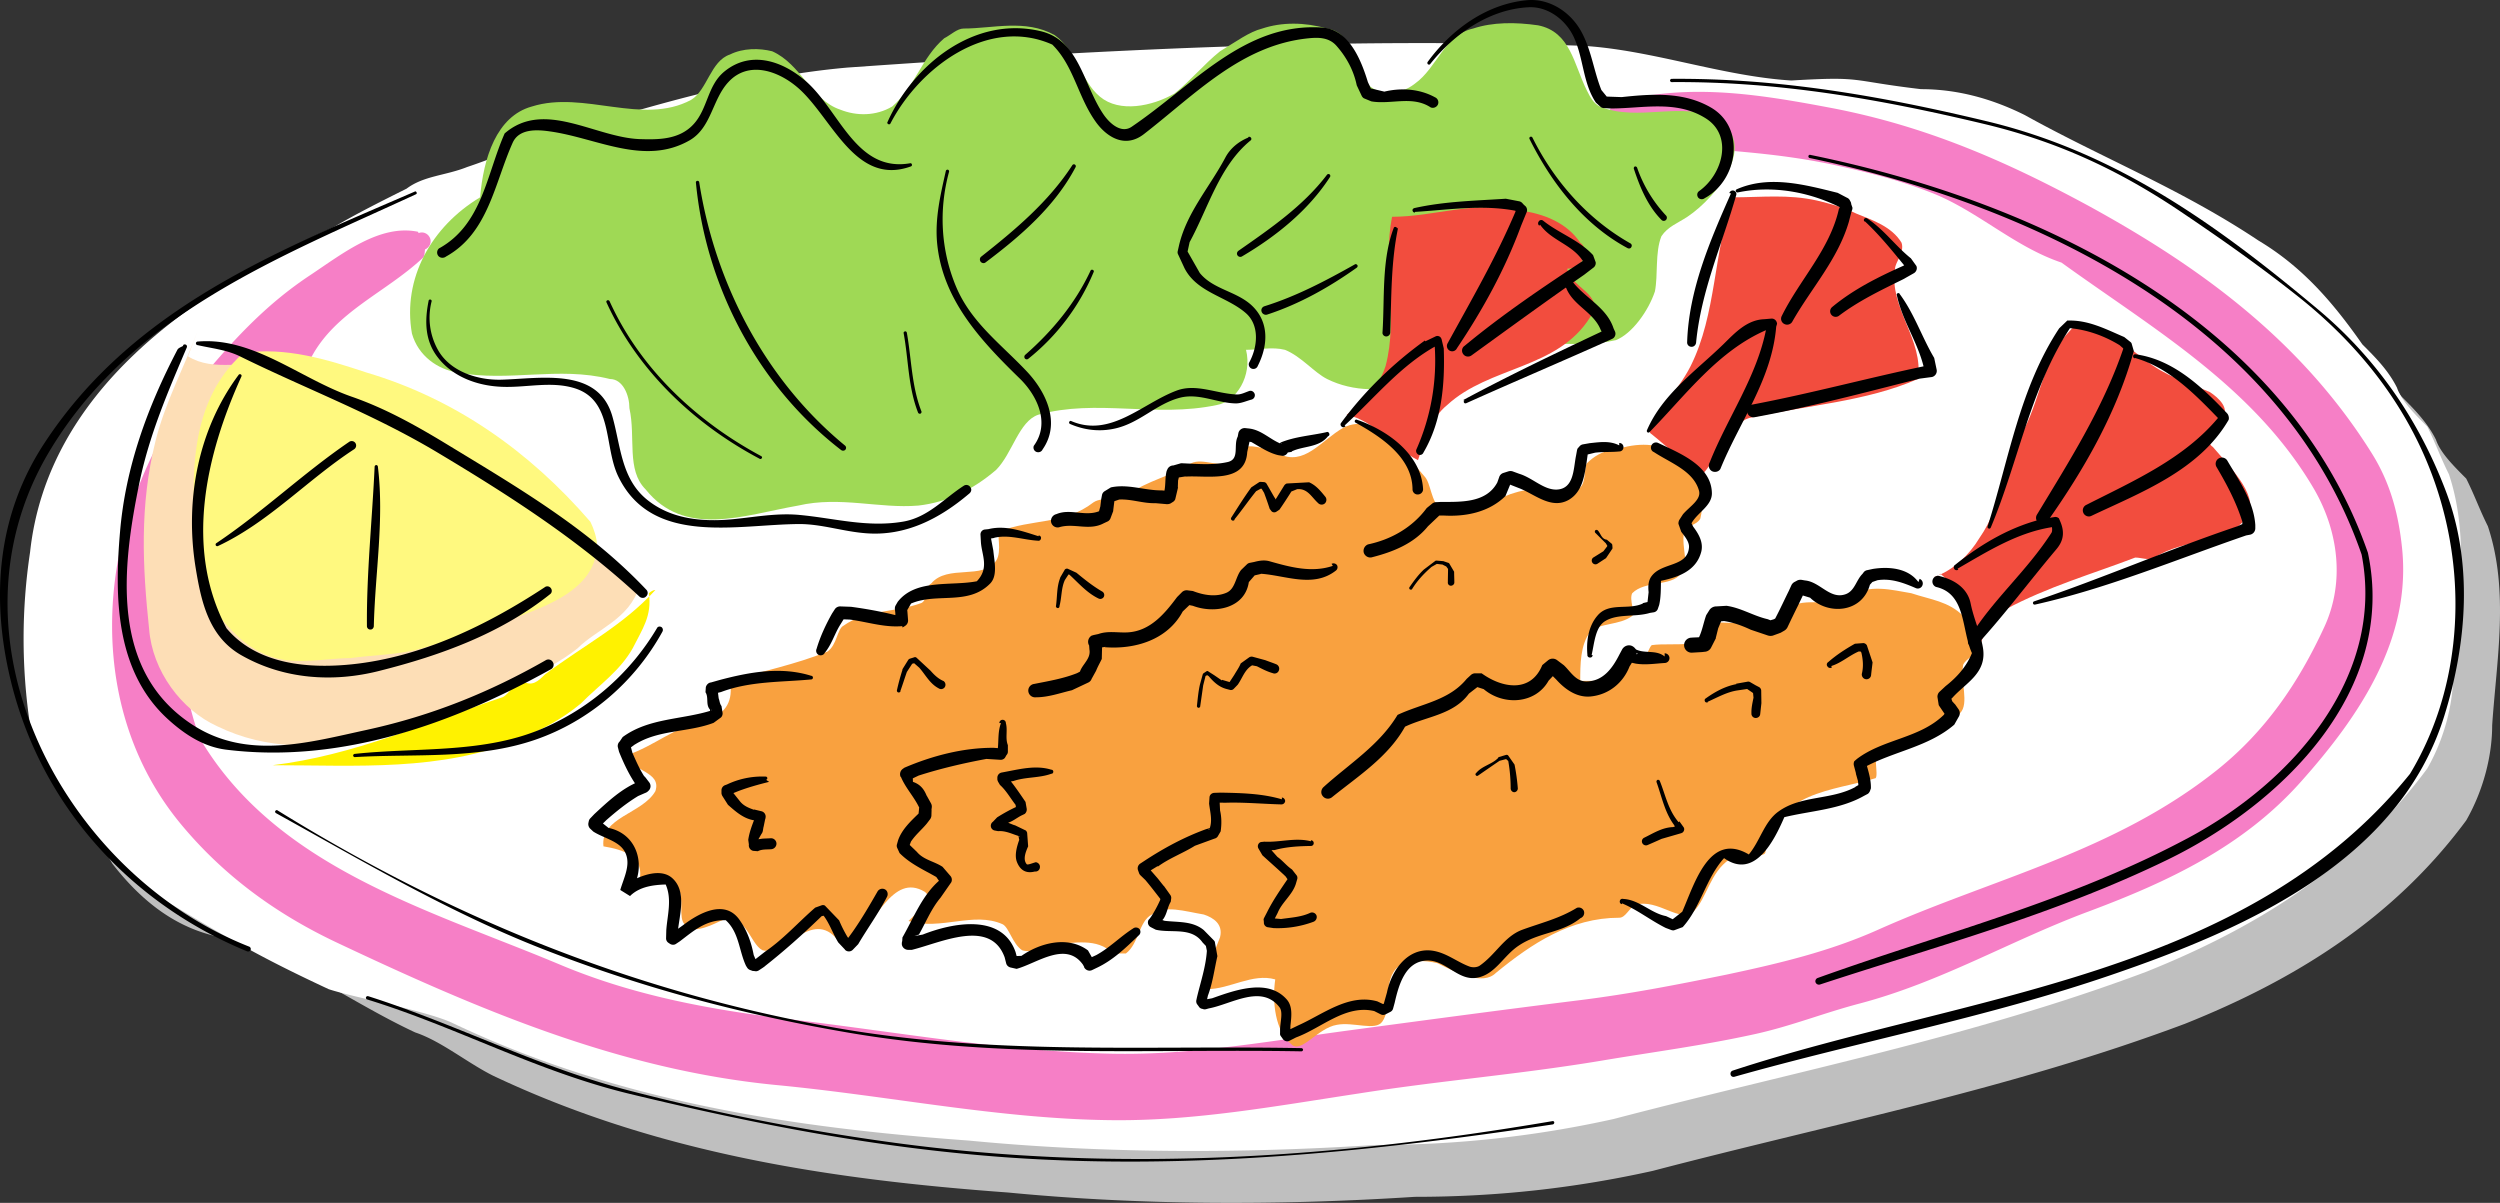
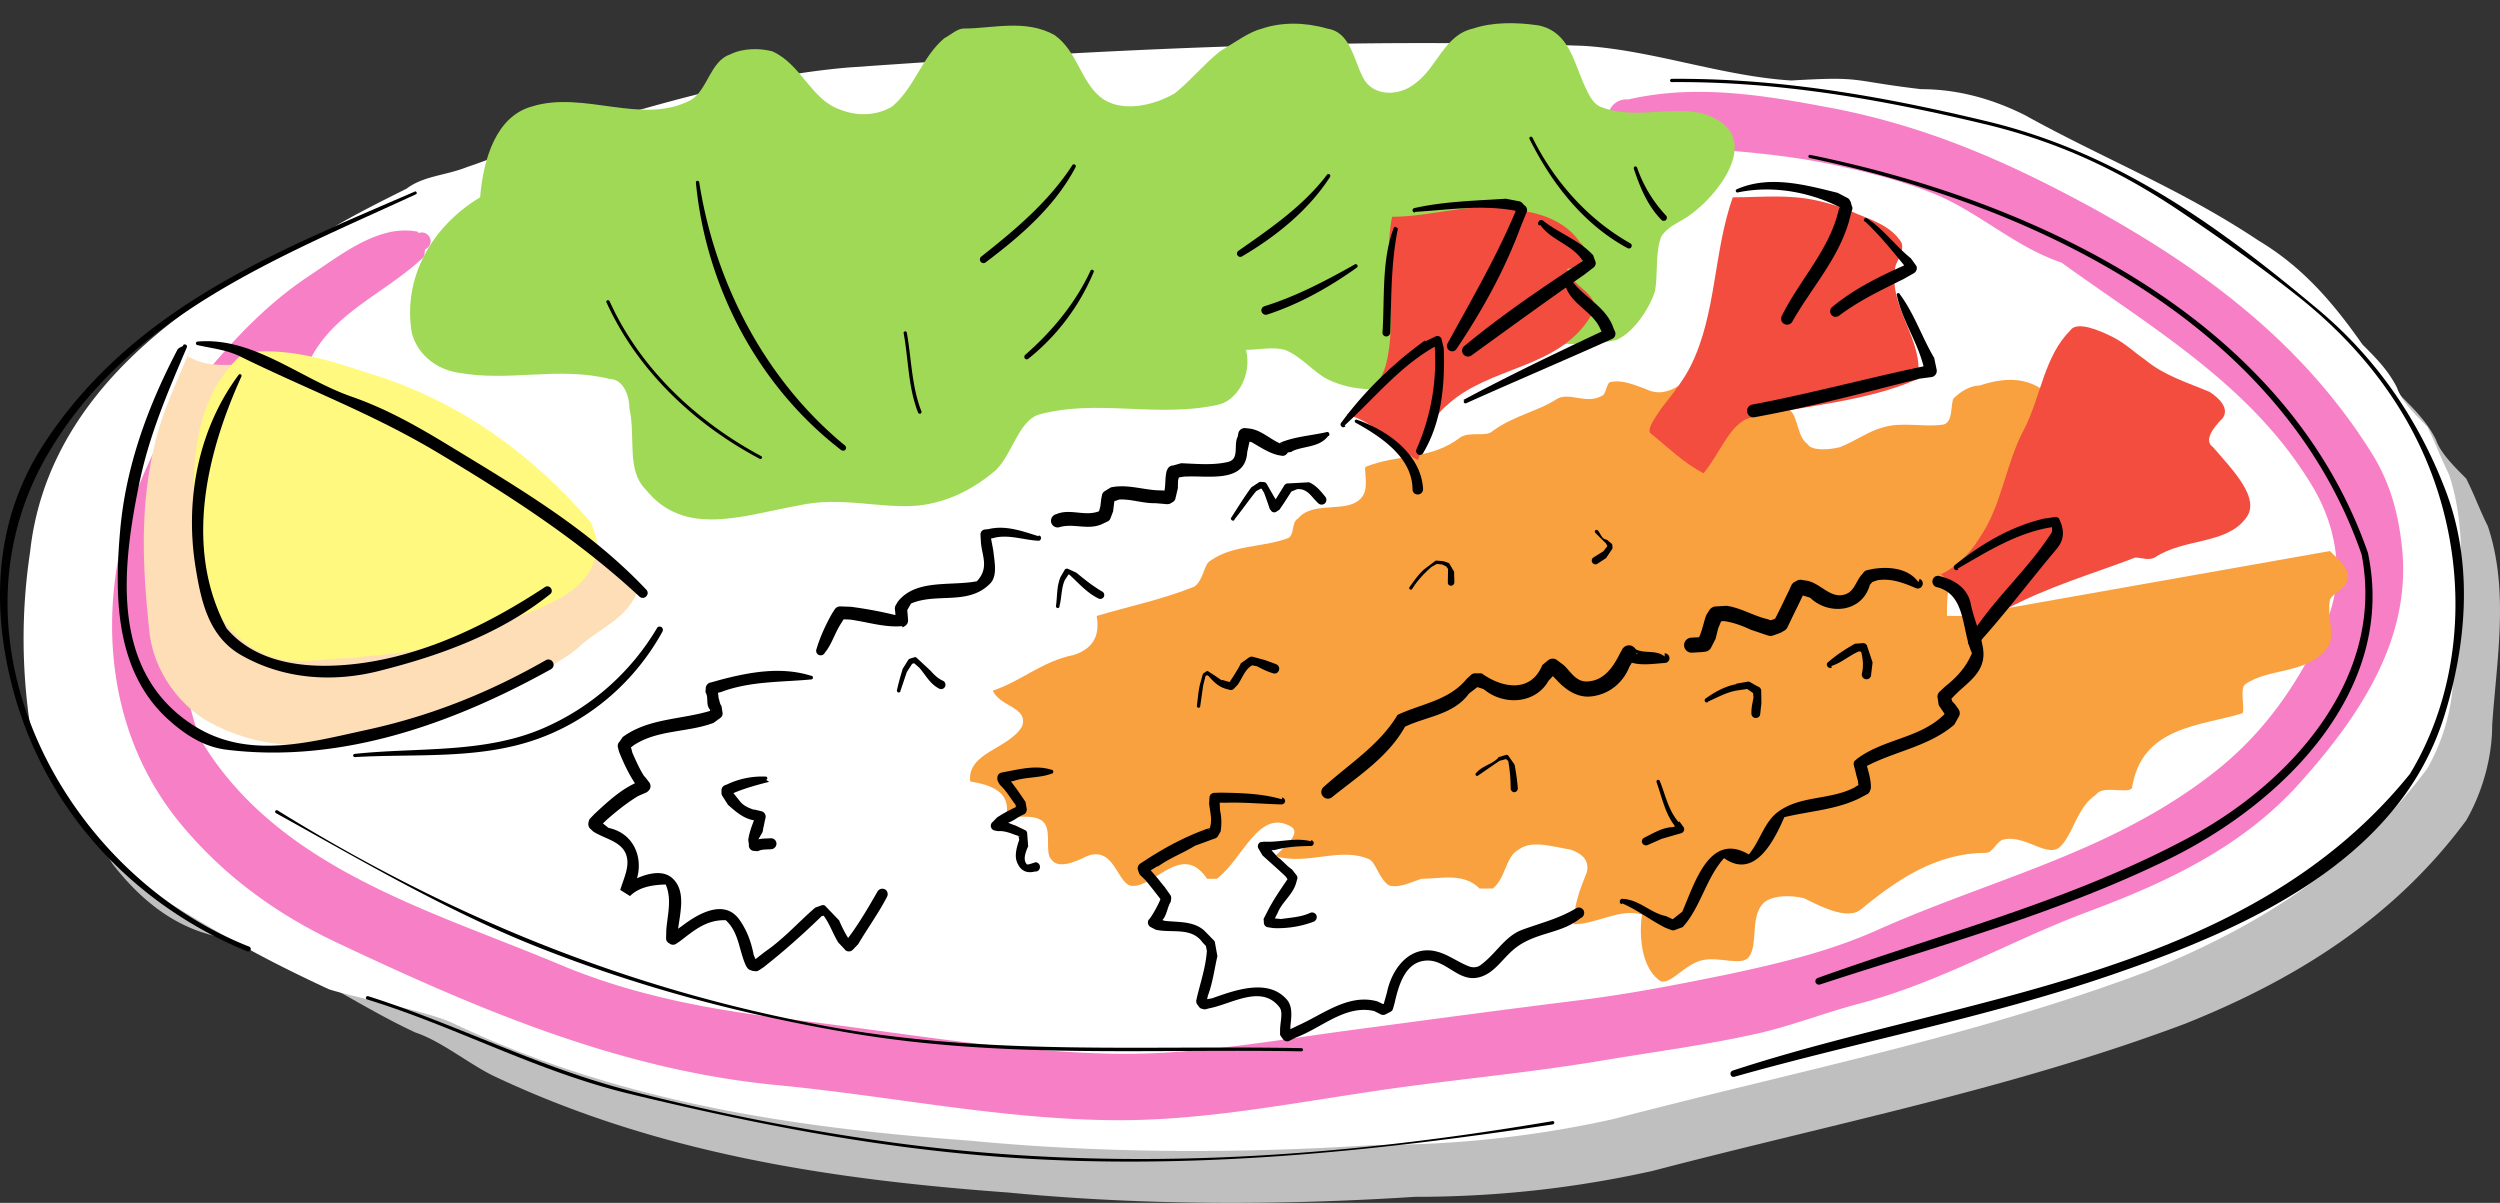
<svg xmlns="http://www.w3.org/2000/svg" width="194.126" height="93.403">
  <rect width="100%" height="100%" fill="#333333" stroke="none" />
  <path fill="#bfbfbf" d="M142.113 10.279c-5.375-.336-10.754-2.352-16.129-2.684-19.152-.672-37.969.332-57.117 1.68-7.73.668-15.457 3.023-23.188 5.375-2.015.672-4.367 1.68-6.382 2.351-1.68.672-3.36.672-4.704 1.68-2.015 1.008-4.03 2.016-5.71 3.023-11.09 5.04-22.176 12.77-23.52 25.2a45.07 45.07 0 0 0 0 13.441c.336 2.352 2.016 4.367 3.36 6.719 2.35 3.023 5.038 5.039 8.398 5.71 5.71 1.684 10.082 5.044 15.12 7.395 2.016.672 4.032 2.352 6.048 3.36 12.77 6.047 26.207 8.062 39.984 9.07 10.418 1.008 21.168 1.008 31.586.336 6.383 0 12.43-.672 18.477-2.016 14.113-3.695 27.886-6.383 41.328-11.422 8.402-3.359 16.129-8.066 21.84-15.793 1.343-2.351 2.015-5.039 2.015-7.39.336-5.043 1.344-10.418-.336-15.457-.672-1.344-1.008-2.352-1.68-3.696-1.007-1.007-2.015-2.015-2.351-3.023-.672-1.344-1.68-2.352-2.687-3.363-2.352-3.36-4.704-6.047-8.063-8.063-6.05-4.031-12.098-6.383-18.144-9.742-2.688-1.344-5.38-2.016-8.067-2.016-5.71-.675-4.367-1.011-10.078-.675" />
  <path fill="#fff" d="M139.09 6.251c-5.38-.336-10.754-2.355-16.13-2.691-19.152-.672-37.968.336-57.12 1.684-7.727.671-15.454 3.023-23.184 5.375-2.016.671-4.367 1.68-6.383 2.351-1.68.672-3.36.672-4.703 1.68-2.016 1.008-4.031 2.015-5.71 3.023-11.09 5.04-22.18 12.77-23.524 25.2a45.07 45.07 0 0 0 0 13.44c.336 2.352 2.015 4.368 3.363 6.72 2.351 3.023 4.453 5.293 7.39 7.054 5.04 3.024 7.391 4.371 12.434 6.723 2.016.672 7.727 1.68 9.742 2.687 12.77 6.047 26.207 8.063 39.985 9.07 10.414 1.009 21.168 1.009 31.582.337a84.2 84.2 0 0 0 18.48-2.016c14.113-3.695 27.887-6.383 41.328-11.422 8.399-3.363 16.13-8.066 21.84-15.793 1.344-2.351 2.016-5.039 2.016-7.394.336-5.04 1.344-10.414-.336-15.453-.672-1.344-1.008-2.352-1.68-3.696-1.008-1.008-2.015-2.02-2.351-3.023-.672-1.348-1.68-2.356-2.688-3.363-2.351-3.36-4.703-6.047-8.066-8.063-6.047-4.031-12.094-6.383-18.14-9.742-2.692-1.344-5.38-2.016-8.067-2.016-5.711-.672-4.368-1.008-10.078-.672" />
  <path fill="#f67fc6" d="M32.46 17.997c-2.96-.609-5.835 1.68-8.359 3.36-3.273 2.164-5.71 4.746-8.187 7.687-8.106 9.617-10.246 24.801-1.89 34.922 3.339 4.035 7.394 6.973 12.034 9.18 11.024 5.207 22.008 9.93 34.25 11.11 8.797.84 17.324 2.644 26.059 2.726 6.426.066 12.664-1.09 19.176-2.078 6.402-1.008 12.386-1.47 18.816-2.543 4.113-.692 7.875-1.172 11.969-2.075 2.836-.632 5.312-1.64 8.125-2.375 6.324-1.68 11.656-4.87 17.683-7.117 6.13-2.289 12.012-5.02 16.504-10.062 4.578-5.121 8.633-11.13 7.875-18.227-.273-2.582-.902-4.996-2.332-7.285-5.457-8.738-13.293-14.469-22.047-19.258-6.363-3.445-12.539-6.152-19.843-7.562-5.418-1.028-10.606-1.887-15.88-.672a1.393 1.393 0 0 0-1.53 1.242c-.086.754.484 1.45 1.238 1.531.672.336 1.387.61 2.12.692 4.958.484 9.68.59 14.661 1.722 2.496.547 4.805 1.157 7.098 2.059 3.566 1.406 6.402 4.18 10.078 5.418 7.117 5.144 14.93 9.617 19.594 17.559 1.93 3.316 2.414 7.304.796 10.77-1.972 4.265-4.535 8.065-8.359 11.108-7.98 6.344-17.363 8.38-26.289 12.372-3.762 1.68-7.625 2.601-11.781 3.484-3.906.797-7.477 1.492-11.34 1.976-6.07.754-11.844 1.532-17.934 2.348-6.28.844-12.347 1.957-18.566 1.809-8.336-.188-16.442-1.68-24.84-2.668-6.176-.735-12.203-1.848-17.914-4.262-10.164-4.262-21.988-7.496-27.93-17.555-3.824-10.543.082-22.64 8.672-29.613 1.89-3.527 5.754-4.996 8.633-7.684.168-.125.145-.44.187-.671.356-.149.528-.547.38-.883-.149-.356-.547-.524-.883-.38l-.043-.105" />
  <path fill="#9fd955" d="M131.027 16.833c2.387-1.593 5.543-5.797 2.266-7.558-2.52-1.516-6.047.25-9.075-1.008-.503-.254-.753-.758-1.007-1.262-1.008-2.015-1.258-4.535-3.778-5.039-1.765-.254-3.527-.254-5.043.25-2.265.504-2.77 3.028-4.53 4.285-1.263 1.008-3.278 1.008-4.036-.504-.754-1.511-1.008-3.527-2.774-3.78-1.761-.505-3.523-.505-5.039 0-1.007.253-2.015 1.007-3.273 1.765-1.262 1.008-2.27 2.27-3.531 3.277-1.762 1.008-4.282 1.512-5.793.25-1.512-1.258-1.766-3.527-3.528-4.789-2.27-1.258-4.789-.504-7.058-.504-.504 0-1.008.504-1.512.758-1.762 1.512-2.266 3.781-4.031 5.293-1.258.754-2.774.754-4.031.25-2.27-.758-3.024-3.527-5.293-4.535-1.008-.254-2.266-.254-3.278.25-1.511.504-1.761 2.773-3.023 3.527-3.778 2.016-8.317-.754-12.348.508-2.77.754-3.777 4.031-4.031 7.055-3.781 2.27-6.047 6.3-5.293 10.582.504 1.765 2.016 2.773 3.527 3.023 4.035.758 7.813-.5 11.848.504 1.008 0 1.512 1.262 1.512 2.27.504 2.27-.254 4.789 1.257 6.3 3.024 3.778 7.563 2.016 11.844 1.258 3.278-.754 6.301.254 9.324 0 2.27-.25 4.286-1.258 6.047-2.77 1.262-1.261 1.766-3.78 3.278-4.285 4.535-1.261 9.07.254 13.86-.753 1.51-.254 2.772-2.27 2.269-4.286 1.007 0 2.015-.254 3.023 0 1.262.504 2.266 1.762 3.273 2.266 2.02 1.012 4.54 1.012 6.555.254 1.762-.758 3.778-2.27 5.543-2.774 3.277-.753 7.055.254 10.332-.5 1.262-.507 2.52-2.269 3.024-3.78.254-1.262 0-3.024.504-4.286.503-.754 1.261-1.008 2.019-1.512" />
  <path fill="#fddeb6" d="M15.36 25.654c-1.013 2.773-2.524 5.543-3.278 8.566-1.262 5.04-1.008 9.828-.504 14.617.25 3.274 2.52 6.301 5.293 7.559 7.808 3.781 16.125-.504 23.687-3.527 1.512-.758 3.024-1.512 4.282-2.52 1.511-1.512 4.035-2.27 4.789-4.79-4.79-3.526-9.575-6.3-14.364-10.331-2.773-2.016-5.797-3.527-8.82-4.785-1.766-.504-3.277-1.262-5.04-2.016-2.269-.504-4.788.5-6.804-.758" />
-   <path fill="#f9a13f" d="M152.445 47.83c-1.14-1.141-2.52-1.262-4.031-1.766-1.512-.25-3.278-.754-4.79.254-1.007 1.008-3.023 0-4.534.754-.254 0-.254.757-.758 1.007-1.762.504-3.528.254-5.293.254-.25 2.266-3.024 1.512-4.785 1.762-.254.254-.254.758-.758 1.008-.754 0-1.512-.25-1.762 0-.508.758-1.008 1.516-1.766 1.766h-1.261c0-1.258 0-2.774.758-3.782.753-.754 2.27-.504 3.277-1.258.25-.253-.254-1.261 0-1.765 1.008-1.008 3.023-.504 3.777-1.512.758-.504 0-2.016.254-3.277.254-.504 1.008-.504 1.258-1.008.504-2.016-.504-3.777-2.016-5.04-1.511-1.007-3.273-.753-4.789-.25-.754 0-1.511.505-2.015 1.009-.25.504 0 1.761-.754 2.015-1.512.25-3.278-.254-4.79.25-1.007.254-2.015 1.008-3.277 1.512-1.007.254-2.265.254-2.515-.25-.758-.504-.758-2.016-1.262-2.52-1.766-2.015-3.781-5.039-6.3-3.78-1.766 1.007-3.024 3.023-5.04 2.015-.758-.25-1.766-.754-2.773-.504-.25.254-.25.758-.504 1.008-1.258.758-2.52-.25-3.528.254-1.511 1.008-3.277 1.258-5.039 2.52-.504.503-1.765 0-2.52.503-2.269 1.762-4.788 1.258-7.308 2.266-.254 0 .25 1.515-.254 2.27-1.007 1.511-3.777.253-5.039 1.765-.504.25-.25 1.258-.754 1.512-2.015.754-4.285.504-6.05 1.761-.504.254-.504 1.512-1.258 2.016-2.52 1.012-5.04 1.512-7.563 2.27.254 1.511-.25 2.52-1.761 3.023-2.52.504-4.032 2.016-6.301 2.773.504 1.258 2.773 1.258 2.27 2.77-1.009 1.766-4.286 2.02-4.032 4.285 1.512.254 3.273.758 2.77 2.774 1.007 0 2.52-.254 3.023.503.504.754 0 2.266.504 2.77.504.758 1.766.254 2.773-.25 2.016-.758 2.27 1.762 3.278 2.27 1.761.503 4.031-3.532 6.047-.508h.753c2.02-1.512 3.278-5.543 5.797-4.032.758.504-.504 1.512-1.257 2.27 2.52.754 5.039-.758 7.304.25.508.254.758 1.512 1.516 2.02.754.25 1.762-.254 2.52-.508 1.511 0 3.273-.504 4.535.757h1.007c1.008-.757 1.008-2.519 2.016-3.023 1.008-.758 2.52-.254 4.031 0 .758.25 1.512.754 1.262 1.762-.504 1.261-1.012 2.523-1.012 4.035 1.766 0 3.531-1.262 5.297-.758-.254 1.766 0 4.031 1.258 5.04.758.757 2.016-1.259 3.527-1.513 1.262-.25 3.024.504 3.528-.25.757-1.007 0-3.277 1.261-4.285.754-.504 2.016-.504 3.024-.25 1.512.754 3.527 1.762 4.535.754 2.773-2.27 5.797-4.285 9.578-4.285.504 0 .754-.754 1.258-1.008 1.766-.504 3.527 1.512 4.535.504s1.262-3.023 2.773-4.031c.504-.754 2.52 0 2.774-.504.754-4.79 5.289-4.79 8.566-5.797.25-.25-.254-2.016.25-2.266 1.766-1.261 4.79-.757 6.301-2.773.758-.754 0-2.52.254-3.777.25-.508 1.008-.758 1.258-1.262.504-1.008-.504-1.766-1.258-2.52" />
+   <path fill="#f9a13f" d="M152.445 47.83h-1.261c0-1.258 0-2.774.758-3.782.753-.754 2.27-.504 3.277-1.258.25-.253-.254-1.261 0-1.765 1.008-1.008 3.023-.504 3.777-1.512.758-.504 0-2.016.254-3.277.254-.504 1.008-.504 1.258-1.008.504-2.016-.504-3.777-2.016-5.04-1.511-1.007-3.273-.753-4.789-.25-.754 0-1.511.505-2.015 1.009-.25.504 0 1.761-.754 2.015-1.512.25-3.278-.254-4.79.25-1.007.254-2.015 1.008-3.277 1.512-1.007.254-2.265.254-2.515-.25-.758-.504-.758-2.016-1.262-2.52-1.766-2.015-3.781-5.039-6.3-3.78-1.766 1.007-3.024 3.023-5.04 2.015-.758-.25-1.766-.754-2.773-.504-.25.254-.25.758-.504 1.008-1.258.758-2.52-.25-3.528.254-1.511 1.008-3.277 1.258-5.039 2.52-.504.503-1.765 0-2.52.503-2.269 1.762-4.788 1.258-7.308 2.266-.254 0 .25 1.515-.254 2.27-1.007 1.511-3.777.253-5.039 1.765-.504.25-.25 1.258-.754 1.512-2.015.754-4.285.504-6.05 1.761-.504.254-.504 1.512-1.258 2.016-2.52 1.012-5.04 1.512-7.563 2.27.254 1.511-.25 2.52-1.761 3.023-2.52.504-4.032 2.016-6.301 2.773.504 1.258 2.773 1.258 2.27 2.77-1.009 1.766-4.286 2.02-4.032 4.285 1.512.254 3.273.758 2.77 2.774 1.007 0 2.52-.254 3.023.503.504.754 0 2.266.504 2.77.504.758 1.766.254 2.773-.25 2.016-.758 2.27 1.762 3.278 2.27 1.761.503 4.031-3.532 6.047-.508h.753c2.02-1.512 3.278-5.543 5.797-4.032.758.504-.504 1.512-1.257 2.27 2.52.754 5.039-.758 7.304.25.508.254.758 1.512 1.516 2.02.754.25 1.762-.254 2.52-.508 1.511 0 3.273-.504 4.535.757h1.007c1.008-.757 1.008-2.519 2.016-3.023 1.008-.758 2.52-.254 4.031 0 .758.25 1.512.754 1.262 1.762-.504 1.261-1.012 2.523-1.012 4.035 1.766 0 3.531-1.262 5.297-.758-.254 1.766 0 4.031 1.258 5.04.758.757 2.016-1.259 3.527-1.513 1.262-.25 3.024.504 3.528-.25.757-1.007 0-3.277 1.261-4.285.754-.504 2.016-.504 3.024-.25 1.512.754 3.527 1.762 4.535.754 2.773-2.27 5.797-4.285 9.578-4.285.504 0 .754-.754 1.258-1.008 1.766-.504 3.527 1.512 4.535.504s1.262-3.023 2.773-4.031c.504-.754 2.52 0 2.774-.504.754-4.79 5.289-4.79 8.566-5.797.25-.25-.254-2.016.25-2.266 1.766-1.261 4.79-.757 6.301-2.773.758-.754 0-2.52.254-3.777.25-.508 1.008-.758 1.258-1.262.504-1.008-.504-1.766-1.258-2.52" />
  <path fill="#f24d3e" d="M104.566 32.204c2.266.504 3.527 2.52 5.543 3.528.504-1.512 1.008-3.274 2.266-4.281 3.277-3.024 8.57-2.774 11.09-6.805 1.261-1.766-1.512-2.27-1.766-3.781 1.262 0 1.766-1.512 1.008-2.016-1.008-1.512-2.77-2.27-4.785-2.52-3.532-.753-6.555.504-9.829.504-.757 3.778.504 7.813-.503 11.594-.504 1.512-1.512 2.77-3.024 3.777m27.719 4.54c1.258-1.516 2.015-3.782 3.527-4.286 4.535-1.007 9.07-1.261 13.106-3.027.504-3.02-2.27-5.543-1.766-8.566 0-.504.758-1.258.504-2.016-.754-1.258-2.27-1.762-3.527-2.27-1.008-.503-2.016-.753-3.024-1.003-2.27-.508-4.285-.254-6.555-.254-1.511 4.285-1.257 9.07-3.273 13.105-.504 1.004-1.262 2.016-2.27 3.274-.503.757-1.257 1.765-.753 2.015 1.257 1.008 2.52 2.27 4.03 3.028m18.396 7.808c1.511 1.262 2.015 3.277 2.269 5.293 0 .25.504.25.754.504.254-1.262 1.262-2.52 2.015-3.023 3.278-1.766 6.805-2.774 10.082-4.032.504 0 1.008.25 1.512 0 2.27-1.515 5.543-1.008 7.055-3.027 1.262-1.512-1.008-3.777-2.52-5.543-.754-.504 0-1.512.758-2.266.504-.757-.254-1.515-1.008-2.015-1.765-.758-3.527-1.262-5.043-2.52-.754-.508-1.511-1.262-2.52-1.765-1.007-.504-2.769-1.262-3.273-.504-2.015 2.015-2.27 5.039-3.527 7.558-1.516 2.774-1.766 6.047-3.531 8.567-.754 1.261-2.016 2.523-3.528 3.027.254 0 .504-.254.504-.254" />
  <path fill="#fff97f" d="M46.351 42.286c0 4.102-5.543 5.29-8.816 6.551-1.512.758-3.278 1.008-4.79 1.512-1.765.504-3.78.504-5.542.754-2.27 0-4.79.758-7.059-.504-1.512-.754-2.52-2.016-3.777-3.527-.504-1.008-1.008-2.266-1.008-3.528-.508-5.543-1.012-12.093 3.527-16.129 3.274-.504 6.551.508 9.575 1.512 6.804 2.016 12.601 6.05 17.386 11.594.254.504.504 1.258.504 1.765" />
-   <path fill="#fff200" d="M50.89 45.814c-2.52 2.77-5.547 4.281-8.57 6.55-.504.505-1.008 1.008-1.762.505-.504 0-1.008 1.007-1.511 1.261-6.051 2.016-11.594 4.535-17.895 5.29 6.555 0 13.105.503 19.152-2.016 1.766-.754 3.278-1.512 4.79-2.77 1.511-1.512 3.023-2.523 4.03-4.285.758-1.512 1.512-2.52 1.262-4.285 0 0 .25-.25.504-.25" />
  <path d="M148.965 45.2c-.805-1.105-2.317-1.214-3.532-1.023l-.437.094a.45.45 0 0 0-.285.172l-.094.125c-.488.488-.598 1.324-1.309 1.574-1.21.426-1.968-.961-3.148-1.07l-.27-.047a.603.603 0 0 0-.328.047l-.176.097a.581.581 0 0 0-.28.266l-.208.457c-.344.691-.66 1.387-1.023 2.078l-.125.238.238-.254-.27.141.094-.031-.535.16.395.016-.41-.16c-1.102-.25-2.063-.88-3.196-1.04l-.789.047a.648.648 0 0 0-.52.254l-.269.426c-.203.566-.297 1.148-.55 1.7l-.141.253.41-.316-.27.078c-.187.015-.394.015-.582.031a.583.583 0 0 0 0 1.168l.805-.047.297-.035a.588.588 0 0 0 .41-.313l.379-.742h-.016l.188-.754.316-.758-.363.239.52-.047h-.032c.742.11 1.418.36 2.094.676l1.308.441a.68.68 0 0 0 .395.016l.52-.188c.03-.02.062-.02.093-.035l.27-.156a.64.64 0 0 0 .25-.25l.316-.664c.156-.313.297-.614.457-.93l.582-1.211-.285.27.191-.082-.316.05.82.25c1.434 1.387 4.047 1.164 4.645-1.007l.316-.348-.285.191.551-.191c1.055-.172 2.047.207 2.996.617a.382.382 0 0 0 .5-.223.381.381 0 0 0-.219-.503l-.093.253m-19.704 5.778c-.68-.567-1.605-.172-2.316-.598l-.172-.047.379.254-.082-.129-.078-.078a.765.765 0 0 0-.203-.187c-.285-.176-.649-.063-.82.218l-.22.41c-.523 1.024-1.23 2.063-2.538 2.094-.848.016-1.243-.754-1.778-1.261l-.52-.39a.563.563 0 0 0-.695 0l-.457.378c-.894 2.187-3.117 1.793-4.707.644h-.566a.523.523 0 0 0-.27.125l-.328.301c-1.386 1.7-3.515 1.922-5.37 2.801-1.403 2.348-3.75 3.797-5.735 5.594-.219.187-.25.52-.063.722a.5.5 0 0 0 .723.063c2.031-1.637 4.348-3.117 5.656-5.465 1.684-.8 3.766-.926 4.961-2.566l.852-.66-.285.125.582.187c1.527 1.293 4.015 1.168 5.039-.66l.648-.692-.68-.015.618.613c.675.754 1.59 1.418 2.66 1.324 1.402-.129 2.535-1.039 3.039-2.332l.473-.757a.646.646 0 0 0 .078-.297l.082.078-1.043.316.082.11a.561.561 0 0 0 .375.234l.425.094c.758.125 1.497 0 2.254-.047a.381.381 0 0 0 .375-.38.38.38 0 0 0-.375-.374v.25m-29.722 11.09c-1.543-.457-3.164-.489-4.754-.52l-.473.016c-.203 0-.379.14-.394.347l-.032.485c.079.68.297 1.37 0 2.047l-.062-.012.234-.16-.406.113c-1.687.613-3.262 1.461-4.758 2.442l-.332.218a.444.444 0 0 0-.203.504l.078.219a.447.447 0 0 0 .11.191l.394.38c.395.468.77.96 1.148 1.448l.094.172-.062-.285-.032.207a9.108 9.108 0 0 1-.707 1.305l-.14.191a.586.586 0 0 0-.051.047.412.412 0 0 0 .16.567l.395.203c1.226.285 2.77-.235 3.636.992l.332.348-.097-.188.097.488c-.082 1.243-.488 2.426-.773 3.621l-.047.223a.434.434 0 0 0 .047.281l.14.188a.37.37 0 0 0 .208.176l.125.03c.062.032.14.032.218.016l.223-.062c1.777-.332 4.094-1.906 5.496-.094.301.39.047 1.164.047 1.793v.223a.299.299 0 0 0 .063.234l.16.223c.11.156.312.219.488.14l.531-.269c1.973-.723 3.828-2.566 6.067-2.047l.504.254a.404.404 0 0 0 .379 0l.374-.191a.394.394 0 0 0 .208-.25l.125-.457c.316-1.387.835-3.246 2.535-3.278 1.433-.03 2.379 1.574 3.828 1.34 1.449-.238 2.062-1.703 3.277-2.504 1.574-1.054 3.356-.96 4.785-2.125a.444.444 0 0 0 .27-.554.433.433 0 0 0-.55-.25c-1.356.835-2.774 1.164-4.27 1.714-1.387.536-2.032 1.922-3.293 2.79-.204.124-.516.14-.754.062-.993-.36-1.809-1.086-2.914-1.242-1.907-.254-3.164 1.527-3.512 3.242l-.297 1.059.203-.254-.379.187.317-.015-.598-.282c-2.223-.617-4.191.992-6.113 1.856l-1.055.508.488.125-.156-.223.078.238.016-.617c.078-.707.187-1.496-.285-2.031-1.45-1.653-3.985-.739-5.797-.094l-.676.125h.223l-.13-.047.208.16-.114-.207.047.285.114-.52c.375-.991.503-2.046.738-3.07l-.188-1.042c0-.078-.047-.141-.093-.188l-.774-.789c-.867-.723-2-.598-3.039-.723l-.676-.222.11.633.472-.567c.282-.41.313-.914.567-1.324l.031-.234a.382.382 0 0 0-.062-.286l-.504-.71v.015c-.172-.203-.332-.422-.504-.629l-.727-.832.13.188-.067-.223-.203.488.898-.55v.046c.898-.66 1.953-1.039 2.883-1.62l1.512-.552a.43.43 0 0 0 .25-.156l.238-.41c.078-.55.078-1.086-.047-1.625l-.047-.957-.395.344.852.015c1.445-.047 2.91.094 4.36.13a.29.29 0 0 0 .285-.255c0-.14-.11-.27-.254-.28v.14m26.414 8.078c1.199.504 2.219 1.324 3.387 1.906l.457.172c.078.02.156.035.234 0l.633-.234c1.418-1.575 1.793-3.782 3.21-5.356 2.364 1.684 3.876-1.324 4.68-3.18 2.063-.503 4.297-.585 6.188-1.656l.238-.125c.11-.047.172-.14.219-.238l.078-.219c.016-.66-.187-1.293-.36-1.922l-.015-.093-.05.347-.079.031c2.285-1.246 4.961-1.574 6.977-3.308l.347-.613a.526.526 0 0 0-.015-.582l-.266-.38c-.082-.077-.144-.156-.223-.238l-.203-.613-.082.613.301-.28c1.024-1.153 2.711-1.907 2.363-3.907-.207-1.184-.691-2.16-.945-3.387-.234-1.21-1.262-1.86-2.379-2.14a.432.432 0 0 0-.566.25.453.453 0 0 0 .25.582c2.363.535 1.969 3.355 2.789 5.136-.426 1.055-1.164 1.875-2.047 2.567l-.473.441a.52.52 0 0 0-.156.41l.094.598c0 .016.015.031.015.047l.63.93-.079-.442-.172.25c-1.875 1.828-4.68 1.86-6.742 3.418l-.203.176a.5.5 0 0 0-.031.344l.172.648c-.016-.016-.016-.047-.032-.062.063.203.11.39.172.597l.047.442.207-.239-.472.27h.03c-1.905 1.039-4.237.629-6 1.922-1.085.785-1.402 2.265-2.284 3.32-3.055-1.809-4.207 2.254-5.168 4.445l-.817.645.235.015-.676-.316c-1.2-.234-2.078-1.277-3.34-1.336a.194.194 0 0 0-.25.156c-.031.125.047.235.156.25l.016-.062" />
  <path d="M152.004 44.161c2.379-1.37 4.707-2.851 7.464-3.246h.172l-.312-.109v-.047c0 .203.062.453-.031.613-1.97 3.055-4.602 5.227-6.41 8.223a.397.397 0 0 0 .078.55.38.38 0 0 0 .55-.081c2.157-2.36 4.016-4.863 6.141-7.387.473-.55.727-1.195.348-2.125l-.125-.297a.403.403 0 0 0-.301-.113l-.785.125c.03-.012.047-.012.078-.031-2.63.586-4.961 1.953-7.055 3.625-.113.062-.129.203-.066.316.066.11.207.125.316.059l-.062-.074" />
-   <path d="M154.586 40.962c2.175-5.183 3.07-10.851 6.222-15.593l.078-.047-.27.156h.052c1.382.113 2.738.601 3.918 1.324l.363.317-.125-.176.047.144c-1.574 4.614-4.192 8.723-6.696 12.867a.485.485 0 1 0 .82.52c2.852-4.047 5.356-8.41 6.696-13.215l-.16-.55c-.016-.079-.063-.126-.125-.173l-.457-.363c-1.434-.613-2.82-1.355-4.441-1.277l.093-.078-.707.68c-3.07 4.644-3.906 10.187-5.558 15.386-.016.063.015.14.093.156.063.032.125-.015.157-.078" />
-   <path d="M165.77 27.794c2.612.727 4.612 2.758 6.456 4.664-2.66 3.18-6.586 4.899-10.207 6.739a.468.468 0 0 0-.25.617c.094.234.38.36.613.25 3.86-1.828 8.38-3.528 10.665-7.45.062-.124.011-.394-.114-.519-1.949-2.062-4.203-4.191-7.101-4.582-.094-.016-.172.031-.192.125-.011.094.036.172.13.188v-.032m-7.75 19.153c5.64-1.262 10.945-3.496 16.394-5.371l.332-.063a.506.506 0 0 0 .379-.488v-.266c-.125-1.844-1.262-3.433-2.176-4.996a.486.486 0 0 0-.832.504c.8 1.355 1.527 2.727 2 4.238v.52l.36-.489-.755.333c-5.308 1.792-10.457 4.03-15.765 5.824a.136.136 0 0 0-.094.16.13.13 0 0 0 .156.094m-34.429 3.922c.222-.977.285-2.204 1.085-2.66.977-.57 2.301-.27 3.45-.618l.3-.047a.41.41 0 0 0 .317-.297l.094-.27c.14-.612.125-1.241.14-1.874 1.309-.281 2.758-.754 3.137-2.297.156-.71-.207-1.34-.633-1.906l-.281-.551.015.52.141-.254c.473-.836 1.59-1.34 1.574-2.329-.047-2.128-2.457-3.074-4.172-3.89a.384.384 0 0 0-.52.187c-.097.203-.015.442.188.52 1.293.851 3.055 1.45 3.496 2.976.22.711-.722 1.247-1.242 1.86l-.285.441a.595.595 0 0 0-.062.297l.218.617c.286.375.633.785.602 1.211-.125 1.543-2.098 1.149-2.898 2.223-.27.344-.286.816-.239 1.258l-.11.992.333-.3-.695.16c.015 0 .03.015.046.015-1.132.55-2.628-.11-3.527.93-.707.8-.898 1.968-.8 3.054a.189.189 0 0 0 .187.219c.11.02.219-.063.219-.188h-.078m2.144-16.285c-.742-.379-1.516-.25-2.285-.172l-.535.094a.455.455 0 0 0-.239.125l-.109.125c-.062.047-.094.13-.11.207l-.077.426c-.207 1.008-.141 2.566-1.496 2.629-1.024.031-1.875-.914-2.915-1.227l-.52-.191a.546.546 0 0 0-.315 0l-.395.125a.499.499 0 0 0-.328.332l-.145.41c-.879 1.637-2.914 1.496-4.457 1.512l-.265.015a.5.5 0 0 0-.332.11l-.426.347c-1.102 1.497-2.754 2.442-4.55 2.82a.54.54 0 0 0-.333.661c.098.27.395.426.664.332 1.606-.41 3.227-1.055 4.313-2.395l.996-.945-.332.11h.597c1.72.093 3.48-.27 4.758-1.512l.473-1.149-.317.328.395-.125h-.332l.883.348c-.016 0-.016-.015-.031-.015 1.21.472 2.503 1.683 3.859.898 1.039-.617 1.195-1.828 1.371-2.898l.11-.79-.11.223.11-.129-.239.13.79-.192c.628-.078 1.241-.031 1.874-.094a.32.32 0 0 0 .328-.332.32.32 0 0 0-.328-.328v.187m-22.238 9.356c-1.625.55-3.262.11-4.883-.348-.41-.125-.82-.062-1.23.047l-.333.066a.43.43 0 0 0-.234.125l-.441.426c-.442.551-.442 1.45-1.118 1.762-.82.363-1.78.207-2.632-.125l-.375-.047a.524.524 0 0 0-.473.14l-.379.38c-.96 1.289-2.078 2.629-3.812 2.738-.77.047-1.543-.14-2.297.129l-.364.078c-.046.016-.109.031-.16.047a.56.56 0 0 0-.218.722l.062.098-.047-.207.031.457c.125.664-.441 1.07-.691 1.61l-.125.328.25-.301-.395.207c-1.07.426-2.203.613-3.324.836a.52.52 0 0 0-.457.582.53.53 0 0 0 .582.457c.98 0 1.875-.332 2.805-.55l1.277-.602a.491.491 0 0 0 .25-.282l.348-.629c.125-.316.3-.617.441-.914l.031-1.277a.343.343 0 0 0-.062-.203l-.047-.113-.379.773.758-.125c-.031.016-.05.016-.078.031 2.36.188 4.879-.566 6.062-2.773l.723-.692-.488.141.55.11c1.673.632 4.036.222 4.348-1.84l.535-.618-.234.13.629-.145v-.016c1.922.125 4.063 1.121 5.813-.234a.33.33 0 0 0 .109-.426.329.329 0 0 0-.426-.11l.098.157m-25.77 12.207c-.25.66-.172 1.355-.25 2.031l-.031.203.11-.265-.13.093-.062.063.379-.156-.566-.047c-2.364-.016-4.774.613-6.946 1.543l-.11.078a.516.516 0 0 0-.19.629l.03.015c.348.836.993 1.512 1.387 2.317l.11.203-.063-.281-.031.218v.031l-.047.473.094-.25-.094.14c-.613.598-1.273 1.212-1.574 2.048l-.094.332a.385.385 0 0 0 .016.265l.187.41c.82.836 1.86 1.293 2.852 1.86l.363.52-.078-.473-.047.222c-1.355 1.18-1.988 2.895-2.867 4.426l-.016.281a.567.567 0 0 0-.03.176c-.02.266.202.485.456.504h.328c2.254-.555 6.098-2.457 7.2.582l.124.488c.047.141.157.25.317.297l.488.11c1.59-.438 3.824-2.188 5.149-.328l.093.171v.032c.11.222.38.332.614.222l.332-.16c1.293-.598 2.285-1.574 3.293-2.535a.353.353 0 0 0 .062-.488.37.37 0 0 0-.504-.047c-.992.629-1.812 1.496-2.851 2.062l-.723.332.613.254-.535-.945c-1.543-1.152-3.703-.602-5.168.422l-.598.02.317.343-.176-.66c-1.055-3.008-4.863-2.285-7.21-1.356l-1.138.203.145.036.676-.239.015.016c.551-.977.961-2.016 1.688-2.883l.832-1.195a.453.453 0 0 0-.063-.488l-.613-.711c-.629-.422-1.465-.536-1.984-1.149l-.649-.629.02.25.156-.426c.348-.53.836-.925 1.227-1.398l.253-.332a.565.565 0 0 0 .11-.27l.015-.488-.015.051.031-.238a.531.531 0 0 0-.063-.301l-.332-.598v.016c-.187-.473-.468-.883-1.07-1.086l-.031-.82-.188.648.66-.316c1.72-.551 3.481-.961 5.262-1.293l1.055.066a.425.425 0 0 0 .379-.144l.047-.079.078-.14a.378.378 0 0 0 .11-.254v-.52c-.22-.55 0-1.148-.157-1.714a.251.251 0 0 0-.254-.254.25.25 0 0 0-.25.254h.125" />
-   <path d="M128.11 33.529c2.772-2.836 5.308-6.301 9.058-7.907l.441-.062-.441-.41v.265c-.696 3.766-3.008 6.965-4.41 10.493a.492.492 0 0 0 .171.675c.239.125.536.047.66-.172 1.485-3.656 4.004-6.96 4.333-11.042l.066-.22v-.03c-.035-.239-.223-.395-.441-.38l-.551.048c-1.356.046-2.301 1.086-3.184 1.953-2.156 2.093-4.71 3.86-5.922 6.66-.03.066-.015.129.047.176.063.03.125.015.172-.047m6.301-18.509c-1.621 3.657-3.277 7.497-3.402 11.548a.332.332 0 0 0 .332.36c.187.015.347-.142.363-.329.379-3.984 2.031-7.656 3.117-11.453.047-.156-.047-.297-.188-.344a.279.279 0 0 0-.347.188l.125.03" />
  <path d="M134.945 14.943c2.613-.551 5.418-.078 7.828 1.101l.285.145-.238-.238.047.125.047.27.035-.427-.16.317c-.707 3.148-3.055 5.496-4.442 8.316a.453.453 0 0 0 .223.613c.219.11.504.016.613-.207 1.465-2.582 3.528-4.816 4.38-7.73l.218-.836a.513.513 0 0 0 .063-.266l-.094-.27c0-.046-.016-.093-.031-.155l-.063-.114a.426.426 0 0 0-.238-.234l-.723-.379c-2.535-.629-5.308-1.387-7.828-.281-.062.03-.11.093-.078.156.016.078.094.11.156.094m9.859 2.238c1.168 1.086 2.16 2.328 3.168 3.559v.254l.203-.57-.394.222c-1.938.863-3.86 1.824-5.512 3.195a.43.43 0 0 0 .504.695c1.543-1.168 3.278-2 5.008-2.851l.836-.473c.187-.11.285-.363.187-.566l-.421-.586c-1.2-.957-2.098-2.25-3.403-3.102a.159.159 0 0 0-.191.254l.015-.031m2.489 5.746c.41 1.953 1.609 3.625 2.082 5.559l.047.41.359-.567-.328.098c-4.488.942-8.899 2.14-13.406 2.992a.5.5 0 0 0-.375.598.497.497 0 0 0 .597.375c4.317-.785 8.551-1.918 12.805-2.992l.945-.125a.49.49 0 0 0 .364-.567l-.192-.914c-.96-1.62-1.543-3.433-2.676-4.96-.015-.063-.093-.094-.156-.063-.066.016-.098.094-.066.156M104.406 33.04c2.332-2.125 4.348-4.68 7.184-6.222l.14-.11-.426-.203.098.313a16.98 16.98 0 0 1-1.418 8.082c-.066.156.016.328.156.406a.3.3 0 0 0 .395-.172c1.433-2.441 1.668-5.308 1.574-8.078l-.176-.742c-.011 0-.011-.016-.011-.016a.327.327 0 0 0-.426-.187l-.82.394c-.016-.02-.016-.047-.032-.066-2.472 1.781-4.695 3.937-6.504 6.394-.082.098-.047.223.047.301.094.078.219.047.297-.047l-.078-.047" />
  <path d="M105.257 32.818c1.954 1.086 4.41 2.68 4.426 5.183 0 .22.188.41.41.395a.41.41 0 0 0 .41-.41c-.144-2.711-2.757-4.567-5.12-5.387-.063-.031-.141-.016-.172.047-.032.062-.016.14.047.172m2.96-15.102c-.945 2.488-.691 5.434-.867 8.11-.015.156.125.3.285.3a.315.315 0 0 0 .317-.285c.094-2.722.047-5.48.613-8.172l-.094.094a.116.116 0 0 0-.113-.14c-.062-.02-.125.027-.14.093m1.651-1.262c2.587-.156 5.2-.582 7.782-.093l.176.047-.223-.125.223.297-.082-.391-.078.266c-1.496 3.543-3.434 6.867-5.278 10.238a.416.416 0 0 0 .207.55c.204.094.442 0 .536-.203 2-2.976 3.734-6.128 4.976-9.5l.457-1.117a.45.45 0 0 0-.094-.394l-.156-.14-.113-.126a.453.453 0 0 0-.219-.129l-1.055-.203c-2.378.156-4.757.203-7.09.723-.093.02-.171.097-.156.191.016.094.094.172.188.156v-.046m9.719.992c.882 1.277 2.628 1.558 3.402 2.96l.031.223.094-.55-.125.124c-3.184 2.094-6.332 4.22-9.278 6.66a.442.442 0 0 0-.093.633c.14.204.426.25.629.11 2.914-2.11 5.812-4.223 8.757-6.27l.758-.582a.447.447 0 0 0 .14-.394l-.202-.551c-1.09-1.18-2.633-1.684-3.86-2.66-.109-.098-.27-.082-.347.031-.094.11-.078.266.03.344l.063-.078" />
  <path d="M113.86 31.306c3.745-1.684 7.51-3.273 11.257-4.96l.129-.063a.447.447 0 0 0 .14-.582l-.093-.204c-.52-1.593-2.13-2.316-3.121-3.546a.353.353 0 0 0-.489-.063c-.156.125-.187.332-.062.488.55 1.356 2.113 1.86 2.664 3.215l.266.52.144-.586-.27.191c-3.636 1.715-7.277 3.45-10.82 5.356.031 0 .078.015.11.015-.047.047-.079.125-.032.172.032.067.11.078.176.047m-10.871 2.254c-1.18.266-2.406.332-3.543.8l-.328.333.375-.266.015.047c-.878-.332-1.542-1.09-2.52-1.2l-.28-.03a.5.5 0 0 0-.551.41l-.047.25c-.348.68.172 1.75-.773 1.972-1.168.266-2.41.141-3.625.094l-.598.172a.51.51 0 0 0-.457.285l-.063.14c-.156.583-.047 1.196-.234 1.766l-.016.016.204-.238-.141.078.312-.063-.503-.047c-1.32.016-2.614-.52-3.954-.234l-.484.297a.45.45 0 0 0-.207.3l-.063.329c-.015.176-.046.363-.062.539l-.191.707.222-.41-.14.093c-1.09.426-2.239-.234-3.309.223a.537.537 0 0 0-.41.613.519.519 0 0 0 .613.41c1.168-.363 2.332.301 3.48-.316l.333-.156a.473.473 0 0 0 .191-.238l.219-.582-.016.015.125-1.008-.203.317.55-.188c.962-.047 1.856.313 2.817.282l.883.078c.11 0 .223-.016.316-.078l.125-.079a.46.46 0 0 0 .207-.222l.22-.926h-.016c0-.176.015-.348.015-.52l.11-.457-.22.235.692-.11v.016c1.688-.11 4.649.566 4.79-1.906l.28-1.278-.562.395.645.113c-.016 0-.047-.02-.063-.02.676.38 1.32.837 2.094 1.028l.36.059a.465.465 0 0 0 .394-.266l.316-.047c0-.015-.015-.015-.015-.031.898-.441 2.125-.285 2.82-1.18a.155.155 0 0 0 .094-.222c-.032-.094-.125-.141-.223-.094M80.64 41.638c-1.242-.39-2.55-.879-3.89-.55l-.297.03a.383.383 0 0 0-.317.41l.032.567c.062 1.008.675 2-.317 3.04-2.015.394-4.738-.204-6.14 1.593l-.172.297a.485.485 0 0 0-.051.27l.035.312c0 .16.016.332.016.488v.113l.218-.441-.093.062.156-.078-.156.047c-1.18-.3-2.38-.52-3.578-.68l-.832-.03a.495.495 0 0 0-.442.238l-.203.312c-.488.867-.914 1.781-1.2 2.742a.365.365 0 0 0 .157.473c.176.078.395.016.473-.156.539-.649.758-1.465 1.199-2.176l.41-.66-.441.219.785.03c1.355.176 2.68.634 4.082.509l-.016.093c.047 0 .11-.031.157-.066l.093-.063a.487.487 0 0 0 .203-.441l-.047-.598-.03-.343-.048.28.364-.628-.016.015c2.016-.867 4.441.172 6.14-1.543.602-.597.348-1.687.255-2.582l-.239-1.261-.312.394.66-.11h-.063c1.149-.284 2.27.157 3.418.22.125.03.223-.063.239-.172.03-.13-.067-.223-.176-.239l-.016.063M62.984 52.474c-2.348-.738-4.805-.281-7.117.332l-.664.188c-.188.015-.344.175-.395.363l-.027.394c.266.41 0 .961.344 1.34l.047.375.113-.39v.078c-2.3.738-4.899.582-6.934 2.078l-.234.347a.466.466 0 0 0-.14.442l.093.36c.379.929.805 1.843 1.387 2.663l.187.282.047-.63-.062.048.222-.125-.222.062c-1.34.535-2.426 1.559-3.48 2.535l-.302.317a.445.445 0 0 0-.125.218l-.03.141a.498.498 0 0 0 .124.441l.254.239c.883.566 2.188.754 2.55 1.797.317.878-.187 1.824-.456 2.738l.758.472c.015 0 .015-.015.015-.015l.047-.047c.738-.676 1.746-.805 2.707-.836.504 1.152.13 2.379.047 3.543l-.016.617a.413.413 0 0 0 .192.375l.094.063c.14.097.332.113.472.02l.313-.208c1.043-.789 2.015-1.683 3.562-1.637 1.04.946 1.024 2.38 1.574 3.543l.079.125a.458.458 0 0 0 .218.192l.13.047c.03.015.046.015.077.03l.188.017c.098.03.191 0 .285-.047l.363-.239c1.59-1.242 3.086-2.582 4.535-3.984l.235-.047-.266-.016.172.016c.488.645.727 1.418 1.148 2.094l.504.535c0 .016.02.016.02.035a.424.424 0 0 0 .598 0l.425-.441c.723-1.23 1.575-2.395 2.235-3.672.11-.203.047-.473-.157-.582a.436.436 0 0 0-.582.172c-.613 1.07-1.23 2.129-1.937 3.136l-.582.801.55-.047-.347-.347a9.962 9.962 0 0 1-.66-1.305l-1.106-1.152a.313.313 0 0 0-.265-.016l-.489.176c-1.308 1.133-2.457 2.441-3.89 3.418l-.945.738.3-.047-.191-.031.094.015-.125-.046.222.187-.238-.55c-.188-.993-.52-1.919-1.117-2.755-1.149-1.605-3.133-.504-4.38.442l-1.007.722h.473l-.094-.062.188.379.046-.598c.157-1.37.665-3.058-.394-4.066-.848-.82-2.36-.313-3.414.3l-.524.376.758.445.156-.54v.02c.899-1.78.223-4.082-1.968-4.539l-.77-.613.125.457.047-.14-.125.234.567-.551c.773-.676 1.574-1.324 2.457-1.86l.535-.234a.613.613 0 0 0 .218-.125l.067-.066a.482.482 0 0 0 .047-.63l-.364-.472-.015.016c-.379-.582-.649-1.211-.93-1.84l-.172-.648-.015.27.41-.302c-.016.016-.016.016-.035.032 1.843-1.165 4.129-.93 6.113-1.684l.582-.426a.445.445 0 0 0 .11-.394l-.079-.489c-.14-.172-.14-.394-.218-.597l-.082-.664-.172.285.441-.11c2.254-.851 4.645-.757 6.992-.976.082 0 .14-.063.14-.14a.139.139 0 0 0-.14-.145" />
  <path d="M59.425 60.302a6.333 6.333 0 0 0-2.976.613l-.14.051a.43.43 0 0 0-.286.375v.238c0 .079.031.157.063.22l.441.695c.613.535 1.215 1.085 2.063 1.21l.332.11-.301-.52-.047.13c0 .015 0 .046-.016.077l.016.125c-.203.52-.395 1.04-.473 1.59l.051.363a.434.434 0 0 0 .328.489l.363.03c.329-.17.692-.124 1.04-.155a.44.44 0 0 0 .41-.457.425.425 0 0 0-.457-.395c-.207.016-.426.016-.63.031l-.538.078.16.079.297-.52c.144-.172.113-.39.175-.582l.125-.613v.078l.016-.125a.429.429 0 0 0-.3-.52l-.598-.144c0 .015.015.015.015.03-.406-.14-.8-.296-1.086-.644l-.691-.867.062.223.016-.238-.285.378.742-.3c.785-.297 1.59-.52 2.41-.723-.078-.047-.16-.11-.238-.156.062-.016.11-.094.094-.16a.138.138 0 0 0-.157-.094m10.489-6.644c.176-.489.332-.993.504-1.48l.472-.727-.125.109.348-.094-.223-.047.489.426c.488.55.82 1.246 1.511 1.606.16.109.364.062.473-.094a.352.352 0 0 0-.094-.473c-.41-.172-.722-.472-1.008-.8l-1.07-.993c-.062-.066-.14-.082-.203-.05l-.348.109a.299.299 0 0 0-.109.082l-.488.785.047-.047a17.809 17.809 0 0 0-.442 1.625.144.144 0 1 0 .281.063h-.015m12.347-6.571c.192-.676.13-1.402.426-2.047l.38-.582-.25.125.218.036c.722.66 1.355 1.414 2.265 1.855a.311.311 0 0 0 .41-.125.314.314 0 0 0-.14-.426c-.707-.41-1.355-.93-1.984-1.449l-.676-.312a.23.23 0 0 0-.223.062l-.394.676c.015-.016.035-.047.047-.063-.297.707-.235 1.48-.344 2.22-.016.077.047.144.125.16.078.015.14-.048.156-.13h-.016m13.594-6.754c.582-.71 1.102-1.48 1.684-2.191l.488-.266-.172.063.254.031-.207-.125.254.422c.156.41.297.82.437 1.246l.145.188a.3.3 0 0 0 .379.03l.234-.156c.285-.41.551-.82.82-1.242l.157-.254-.188.141.582-.234c.805-.078 1.118.613 1.621 1.07.141.156.38.172.536.031a.384.384 0 0 0 .015-.535c-.36-.441-.707-.867-1.242-1.102l-1.734.094a.426.426 0 0 0-.188.14l-.566.915.015-.016-.394.582.379.031-.16-.535c-.016 0-.016-.015-.032-.015l-.613-1.07a.275.275 0 0 0-.203-.141l-.254-.016c-.047 0-.094 0-.14.031l-.598.395c-.551.754-1.04 1.543-1.543 2.328-.067.082-.035.176.031.223.078.062.172.03.219-.032l-.016-.03M81.632 59.767c-1.21-.379-2.488-.031-3.699.191l-.144.028a.408.408 0 0 0-.344.394v.13c0 .062.031.14.062.202l.141.239c.488.437.805 1.023 1.211 1.542l.082.536.14-.504-.19.14c-.505.235-.989.504-1.466.805l-.328.344a.373.373 0 0 0-.156.254.374.374 0 0 0 .313.425l.253.047c.598-.047 1.102.235 1.653.395l-.016.062-.078-.171.078.39c-.203.567-.379 1.23-.172 1.735.172.425.535.945 1.387.722a.342.342 0 0 0 .39-.316c.032-.188-.109-.375-.316-.406-.25.062-.629.234-.707.156-.312-.363-.093-.93.11-1.387l-.078-1.055a.47.47 0 0 0-.094-.171l-.883-.426v.015c-.203-.078-.395-.156-.598-.238l-.82-.094.3.223.458-.047c.488-.098.836-.441 1.258-.633l.191-.093a.453.453 0 0 0 .156-.395l-.093-.535c-.332-.488-.66-.977-1.024-1.45l-.41-.519.063.207v-.113l-.344.394.832-.156c-.016 0-.047.016-.063.016.961-.332 2-.223 2.946-.567.093 0 .156-.062.156-.16a.148.148 0 0 0-.156-.156m11.562-4.914.234-1.637.203-.805-.046.094.238-.125h-.156l.187.125c.379.442.785.836 1.371.992l.313.082a.298.298 0 0 0 .254-.082l.316-.328c.36-.504.531-1.152 1.102-1.496l.156-.078-.25.047.484.094c.395.203.79.41 1.23.535a.353.353 0 0 0 .473-.207.371.371 0 0 0-.207-.485c-.28-.113-.566-.207-.847-.316l-.993-.27a.373.373 0 0 0-.253.047l-.66.473c-.126.316-.333.598-.505.898l-.457.696.25-.098-.738-.219c0 .016-.015.032-.015.047l-.598-.41-.441-.281a.117.117 0 0 0-.16-.016l-.235.156c-.016.016-.031.047-.047.063l-.223.805c-.125.55-.171 1.101-.234 1.668a.15.15 0 0 0 .11.14c.078 0 .144-.047.144-.11m16.457-9.116c.41-.664.93-1.215 1.512-1.719l.441-.25-.078.016.535.062h-.047l.313.156-.063-.062.176.238c0 .344-.015.692-.015 1.04a.238.238 0 0 0 .234.265c.14 0 .27-.11.27-.25 0-.285-.016-.555-.016-.836l-.38-.645c-.015-.015-.046-.047-.077-.047l-.332-.113c-.016 0-.031-.015-.031-.015l-.551-.047a.17.17 0 0 0-.078.015l-.899.68.016-.016c-.442.41-.79.895-1.133 1.383a.135.135 0 0 0 .027.176c.067.031.145.031.176-.031m-7.859 19.59c-1.211-.313-2.41.097-3.621.03l-.176.02a.45.45 0 0 0-.14.028.35.35 0 0 0-.141.476l.312.535c.602.551 1.215 1.086 1.797 1.637l.285.41-.113-.332v.11c-.567.836-1.149 1.671-1.606 2.586l-.234.453c-.031.066-.047.113-.031.175l.015.141v.078a.367.367 0 0 0 .328.332l.426.063a7.95 7.95 0 0 0 3.09-.489.398.398 0 0 0 .25-.472.374.374 0 0 0-.473-.235c-.722.344-1.511.375-2.285.489l-.93-.082.333.347v-.218l-.063.25.395-.77c.328-.82 1.117-1.371 1.402-2.223l.125-.425a.393.393 0 0 0-.031-.235l-.38-.488c-.425-.285-.726-.691-1.132-.977l-.883-.992-.285.504.961-.047c.914-.254 1.86-.3 2.805-.316a.214.214 0 0 0 .218-.219.215.215 0 0 0-.218-.223v.079m12.98-5.102c.547-.379 1.117-.773 1.668-1.148l.613-.16-.172-.032.235.207c.125.707.187 1.434.187 2.156.02.157.145.27.286.27a.298.298 0 0 0 .27-.3 16.004 16.004 0 0 0-.255-1.845l-.504-.722a.18.18 0 0 0-.156-.031l-.629.187c.016 0 .031.016.047.016-.488.535-1.262.629-1.734 1.199-.063.047-.078.125-.032.172.032.062.11.078.176.031m17.824-5.73c.758-.333 1.485-.758 2.317-.883l.883-.13-.204-.03.422.285.239.172-.141-.235.047.504c-.078.39-.176.801-.16 1.211a.335.335 0 0 0 .3.363c.188.016.364-.109.38-.3l.093-.848-.015-.992a.335.335 0 0 0-.157-.254l-.27-.14-.44-.255c-.063-.03-.126-.047-.188-.03l-.899.16.032.03c-.899.172-1.668.598-2.395 1.118-.078.047-.094.14-.047.234.047.078.14.094.238.047l-.035-.027m9.594-2.774c.785-.238 1.402-.82 2.14-1.133l.348.012-.3-.172.16.254c.125.55.172 1.102.031 1.652-.016.203.125.395.332.41a.356.356 0 0 0 .39-.332c.032-.328.079-.644.114-.976l-.442-1.324c-.062-.11-.19-.188-.316-.172l-.613.047c-.727.41-1.434.867-2.063 1.418-.129.078-.16.238-.066.347.082.125.238.157.348.063l-.063-.094m-13.562 9.008c.41 1.133.632 2.348 1.37 3.34l.223.504.172-.473-.488.125c-.836.031-1.512.473-2.223.82a.31.31 0 0 0-.156.426c.082.156.27.219.426.14.363-.156.726-.316 1.07-.472l1.527-.441.098-.047c.14-.11.172-.301.078-.426l-.316-.441c-.031.015-.063.062-.063.062-.82-.96-1.023-2.125-1.464-3.21-.032-.063-.094-.095-.172-.079a.15.15 0 0 0-.082.172m-4.754-19.356c.265.266.55.551.82.817l.188.316-.063-.172-.047.172.047-.11-.316.411-.754.469a.287.287 0 0 0-.114.394.286.286 0 0 0 .395.114c.223-.145.457-.301.676-.442l.457-.68c.035-.03.047-.078.047-.125l-.012-.171c0-.063-.02-.13-.066-.157l-.36-.3c-.426-.047-.472-.489-.71-.727a.143.143 0 0 0-.188 0c-.047.047-.047.145 0 .191M15.36 26.802c1.116.254 2.265.363 3.304.883 5.12 2.52 10.191 4.41 15.199 7.387 5.719 3.418 11.008 6.82 15.766 11.23.144.156.394.172.535.016a.358.358 0 0 0 .015-.535c-4.52-4.79-10.093-8.004-15.859-11.516-2.332-1.398-4.55-2.613-7.055-3.48-3.984-1.403-7.593-4.63-11.906-4.266a.141.141 0 0 0-.145.14c0 .079.063.141.145.141m-1.121.047c-.156.094-.375.16-.457.3-2.328 4.458-4.031 9.118-4.457 14.114-.442 5.102-.375 10.898 3.766 14.629 1.292 1.168 2.742 2.094 4.44 2.316 8.9 1.118 17.61-2 25.247-6.238.207-.11.27-.36.156-.55a.396.396 0 0 0-.55-.157c-4.329 2.473-8.817 4.3-13.86 5.402-4.566.993-9.289 2.36-13.512-.347-6.504-4.172-5.543-12.27-4.175-18.883.789-3.75 2.207-7.024 3.656-10.426.047-.082.031-.191-.047-.238-.078-.047-.191-.031-.238.047l.03.031" />
  <path d="M27.547 58.79c4.695-.28 9.511.207 14.035-1.355 4.187-1.45 7.715-4.488 9.86-8.395a.276.276 0 0 0-.079-.347c-.129-.074-.285-.047-.348.082a19.046 19.046 0 0 1-8.597 7.668c-4.664 2.113-9.89 1.562-14.871 2.097a.134.134 0 0 0-.125.125c0 .063.062.125.125.125m-9.024-29.671c-3.133 4.207-4.176 9.699-3.34 14.914.426 2.613.992 5.355 3.512 6.82 3.309 1.906 7.168 2.156 10.758 1.242 4.804-1.21 9.449-2.91 13.277-5.969.14-.109.156-.328.031-.472a.331.331 0 0 0-.472-.047c-4.457 2.93-9.528 5.402-14.914 5.972-3.418.36-7.403.032-9.782-2.789-3.308-6.207-1.59-13.5 1.149-19.546.035-.063.015-.141-.047-.172-.063-.032-.14-.016-.172.047" />
-   <path d="M16.933 42.396c3.938-1.844 6.946-5.152 10.567-7.512a.35.35 0 0 0 .093-.488.345.345 0 0 0-.484-.082c-3.578 2.441-6.71 5.45-10.305 7.86-.062.034-.078.113-.047.175.036.063.114.078.176.047m12.157-6.16c-.188 4.129-.63 8.238-.598 12.383 0 .14.11.265.254.265.156.016.265-.11.281-.25.098-4.129.82-8.27.316-12.398a.134.134 0 0 0-.125-.125c-.062 0-.128.062-.128.125m41.582-23.559c-4.16.723-5.465-4.004-8.016-6.3-1.813-1.626-4.332-2.52-6.41-.821-1.324 1.086-1.278 2.883-2.395 4.094-1.105 1.199-2.71 1.199-4.176 1.152-3.464-.125-7.418-3.101-10.488-.441-1.402 3.164-1.746 7.086-5.101 8.93a.422.422 0 0 0-.036.597c.145.16.41.172.586.031 3.29-1.824 3.762-5.699 5.18-8.851.488-1.055 1.797-1.024 2.883-.864 3.637.504 7.34 2.707 10.851.692 1.688-.977 1.75-3.149 2.993-4.504 1.574-1.734 3.968-.899 5.558.55 2.57 2.364 4.363 7.512 8.617 5.985.063-.016.11-.078.094-.14a.115.115 0 0 0-.14-.11M33.28 23.369c-.3 1.511-.315 3.07.724 4.394 1.168 1.512 3.074 2.191 4.914 2.27 1.906.093 3.828-.457 5.687.109 3.024.93 2.27 4.504 3.402 6.852 2.63 5.449 9.247 3.714 14.079 3.699 1.703 0 3.355.57 5.105.71 3.133.266 5.797-1.148 8.063-3.07.171-.129.222-.347.093-.504a.36.36 0 0 0-.504-.113c-1.543.992-2.77 2.457-4.722 2.79-2.79.472-5.34-.27-8.035-.52-1.809-.172-3.575.187-5.352.347-2.207.188-4.586-.015-6.445-1.496-2.063-1.64-2.078-4.191-2.739-6.508-1.086-3.808-5.48-2.945-8.566-2.847-1.86.062-4.05-.613-4.996-2.348a5.121 5.121 0 0 1-.473-3.734c.02-.063-.03-.125-.093-.14-.063-.016-.141.03-.141.109M69.144 9.587c2.25-4.343 7.574-8.347 12.567-6.125 1.703 1.684 1.984 4.11 3.433 6.078.836 1.121 2.238 2 3.688.868 4-3.102 7.574-6.914 12.77-7.434.773-.078 1.577-.078 2.16.566.788.883 1.355 1.938 1.59 3.086l.394.836c.047.078.11.157.203.188l.539.222c1.543.266 3.18-.472 4.613.473a.442.442 0 0 0 .551-.223.428.428 0 0 0-.219-.566c-1.199-.66-2.633-.754-3.937-.441l-1.184-.282.238.25-.332-.707c-.55-1.797-1.496-4.097-3.558-4.238-6.02-.394-9.988 4.457-14.805 7.719-.82.535-1.734-.301-2.223-1.055-1.527-2.3-1.843-5.672-4.816-6.379-5.168-1.23-9.91 2.613-11.894 7.04-.047.062-.016.14.046.171.067.047.145.016.176-.047m4.301 3.688c-.41 1.824-.852 3.668-.68 5.574.41 4.41 3.356 7.562 6.426 10.55 1.34 1.31 2.379 3.45 1.086 5.216a.365.365 0 0 0 .191.472c.188.078.407 0 .489-.187 1.418-2.031.297-4.426-1.2-6.031-2.03-2.16-4.359-3.829-5.527-6.633-1.18-2.836-1.34-5.953-.535-8.899a.134.134 0 0 0-.094-.16c-.078-.012-.144.035-.156.098m9.668 19.656c1.086.469 2.27.613 3.465.344 1.922-.426 3.183-1.903 5.039-2.39 1.48-.38 2.867.405 4.316.44.426.012.836-.19 1.262-.3a.353.353 0 0 0 .234-.426c-.062-.188-.25-.3-.425-.238-.329.113-.645.285-.977.27-1.574-.063-3.148-.868-4.66-.302-2.676.997-5.133 3.688-8.192 2.364-.062-.031-.125.015-.156.078-.015.062.016.144.094.16m13.828-22.254c-.77.313-1.418.848-1.793 1.559-1.246 2.343-3.058 4.328-3.625 6.945l-.078.344c-.016.082 0 .16.031.222l.504 1.086c.977 1.891 3.246 2.176 4.742 3.465 1.102.946.946 2.645.266 3.875a.357.357 0 0 0 .223.457.36.36 0 0 0 .457-.219c.77-1.515.96-3.417-.54-4.757-1.195-1.055-2.945-1.2-3.964-2.457l-.996-1.75.015.238.192-.883c1.449-2.664 2.316-5.906 4.707-7.875.082-.047.113-.14.066-.219-.05-.082-.144-.113-.223-.066l.016.035m14.113-5.703c1.891-2.379 4.614-4.254 7.637-4.41 1.465-.078 2.852.93 3.5 2.285.785 1.668.707 3.59 1.73 5.117l.364.332a.383.383 0 0 0 .25.094l.488.031c2.488.016 5.117-.695 7.434.77 2.144 1.355 1.308 4.363-.535 5.656-.157.125-.172.344-.047.504.125.14.347.156.504.031 2.597-1.418 3.199-5.496.441-7.055-2.125-1.215-4.566-1.039-6.898-.789l-1.325-.047.239.094-.489-.598c-.597-1.496-.773-3.117-1.574-4.566-.867-1.543-2.488-2.55-4.176-2.41-3.132.281-5.875 2.25-7.734 4.789a.142.142 0 0 0 .016.187c.066.047.144.032.175-.015" />
  <path d="M54.039 14.189c.77 8.078 4.836 15.797 11.277 20.758.11.078.254.062.332-.032a.227.227 0 0 0-.031-.316c-6.191-5.086-10.098-12.598-11.324-20.46-.016-.063-.082-.11-.145-.095-.078 0-.125.082-.11.145m-6.945 9.289c2.41 5.293 6.805 9.453 11.891 12.144.047.047.125.016.176-.046.031-.047.012-.125-.051-.157-5.023-2.695-9.402-6.789-11.777-12.035-.035-.062-.114-.094-.176-.062-.063.03-.094.093-.063.156m23.075 2.394c.379 2.051.343 4.176 1.117 6.16a.15.15 0 0 0 .172.094.148.148 0 0 0 .097-.172c-.773-1.968-.773-4.082-1.136-6.113-.016-.078-.078-.125-.14-.11-.079.016-.126.079-.11.141m13.105-13.054c-1.844 2.851-4.457 5.039-7.09 7.117-.11.094-.125.27-.03.394.093.11.265.141.378.047 2.723-2.047 5.387-4.347 6.992-7.402a.15.15 0 0 0-.047-.187c-.062-.051-.156-.032-.203.03m1.414 8.188c-1.18 2.54-2.992 4.727-5.086 6.555a.215.215 0 0 0-.015.281.187.187 0 0 0 .265.016 16.965 16.965 0 0 0 5.074-6.738c.032-.067 0-.125-.062-.16-.066-.032-.145-.016-.176.046m18.352-7.433c-1.844 2.425-4.38 4.16-6.856 5.89-.125.082-.172.239-.093.364a.26.26 0 0 0 .363.078c2.644-1.559 5.137-3.559 6.82-6.157a.153.153 0 0 0-.031-.207.148.148 0 0 0-.203.032m2.156 6.964c-2.238 1.258-4.535 2.473-7.008 3.243-.191.062-.285.25-.222.425.062.188.27.282.44.22 2.505-.817 4.821-2.126 6.946-3.638.063-.046.094-.14.047-.203-.047-.066-.14-.097-.203-.047m13.578-9.734c1.715 3.434 4.188 6.629 7.621 8.473.11.047.235.015.281-.094a.198.198 0 0 0-.078-.285c-3.32-1.875-5.922-4.836-7.605-8.219-.047-.066-.11-.082-.172-.05-.066.034-.082.109-.047.175m8.094 2.297c.473 1.434 1.07 2.883 2.14 3.969a.246.246 0 0 0 .348.02.25.25 0 0 0 .016-.348 10.405 10.405 0 0 1-2.254-3.735.157.157 0 0 0-.172-.078.157.157 0 0 0-.078.172m13.64-.832c17.45 3.668 36.649 12.789 42.872 30.789 1.855 9.512-5.403 17.703-13.422 21.988-9.29 4.977-19.153 7.418-28.82 10.899-.126.047-.208.203-.16.332a.28.28 0 0 0 .347.172c9.074-2.977 18.223-5.434 26.95-9.672 8.991-4.36 17.874-13.164 15.593-23.86-6.317-18.129-25.66-27.28-43.281-30.886-.063-.032-.141.015-.16.078-.016.066.019.144.081.16" />
  <path d="M129.804 6.376c8.254-.062 16.13 1.301 24.364 3.274 5.5 1.324 10.203 3.469 15.011 6.68 3.426 2.308 6.387 4.39 9.536 6.906 5.23 4.222 9.113 9.558 10.898 15.984 1.934 6.95 1.262 14.676-2.477 20.871-12.789 15.836-34.523 17.117-52.586 23.04a.254.254 0 0 0-.168.312c.024.129.168.21.297.168 9.723-2.75 19.594-4.598 29.23-7.895 10.438-3.57 22.388-8.82 25.895-20.137 1.762-5.671 2.246-11.91.082-17.535-2.058-5.379-5.293-10.144-9.804-13.945-7.856-6.594-15.73-12.285-25.875-14.7-8.23-1.972-16.149-3.34-24.403-3.277-.062 0-.125.063-.125.13 0 .062.063.124.125.124M21.425 63.138c6.786 3.758 13.399 7.688 20.688 10.543 7.789 3.043 15.539 5.102 23.918 6.531 11.863 2.016 23.351 1.215 35.027 1.426a.134.134 0 0 0 .125-.125.134.134 0 0 0-.125-.125c-12.265-.234-24.254.61-36.75-1.68-15.73-2.879-29.61-8.652-42.758-16.78-.039-.044-.125-.02-.168.042-.039.043-.019.125.043.168" />
  <path d="M32.199 14.88C21.55 19.501 10.402 23.845 3.492 34.345-.223 39.955-.727 46.38.824 52.806c2.375 9.848 9.348 17.344 18.355 21.063.106.043.23 0 .274-.082.043-.106.02-.211-.086-.274C4.96 67.861-4.74 49.595 3.765 35.165c6.383-10.773 17.934-15.183 28.52-20.074.062-.023.101-.086.062-.148-.023-.063-.086-.106-.148-.063m-3.695 62.727c6.91 2.12 13.105 5.566 20.37 7.328 9.93 2.394 19.34 4.223 29.317 4.937 14.258 1.008 28.367-.441 42.395-2.562a.158.158 0 0 0 .105-.149.114.114 0 0 0-.144-.105c-16.907 2.879-33.77 4.031-51.094 1.68a176.721 176.721 0 0 1-20.516-4.032c-7.203-1.847-13.46-5.164-20.351-7.351-.063-.02-.145.023-.168.086-.02.062.023.148.086.168" />
</svg>